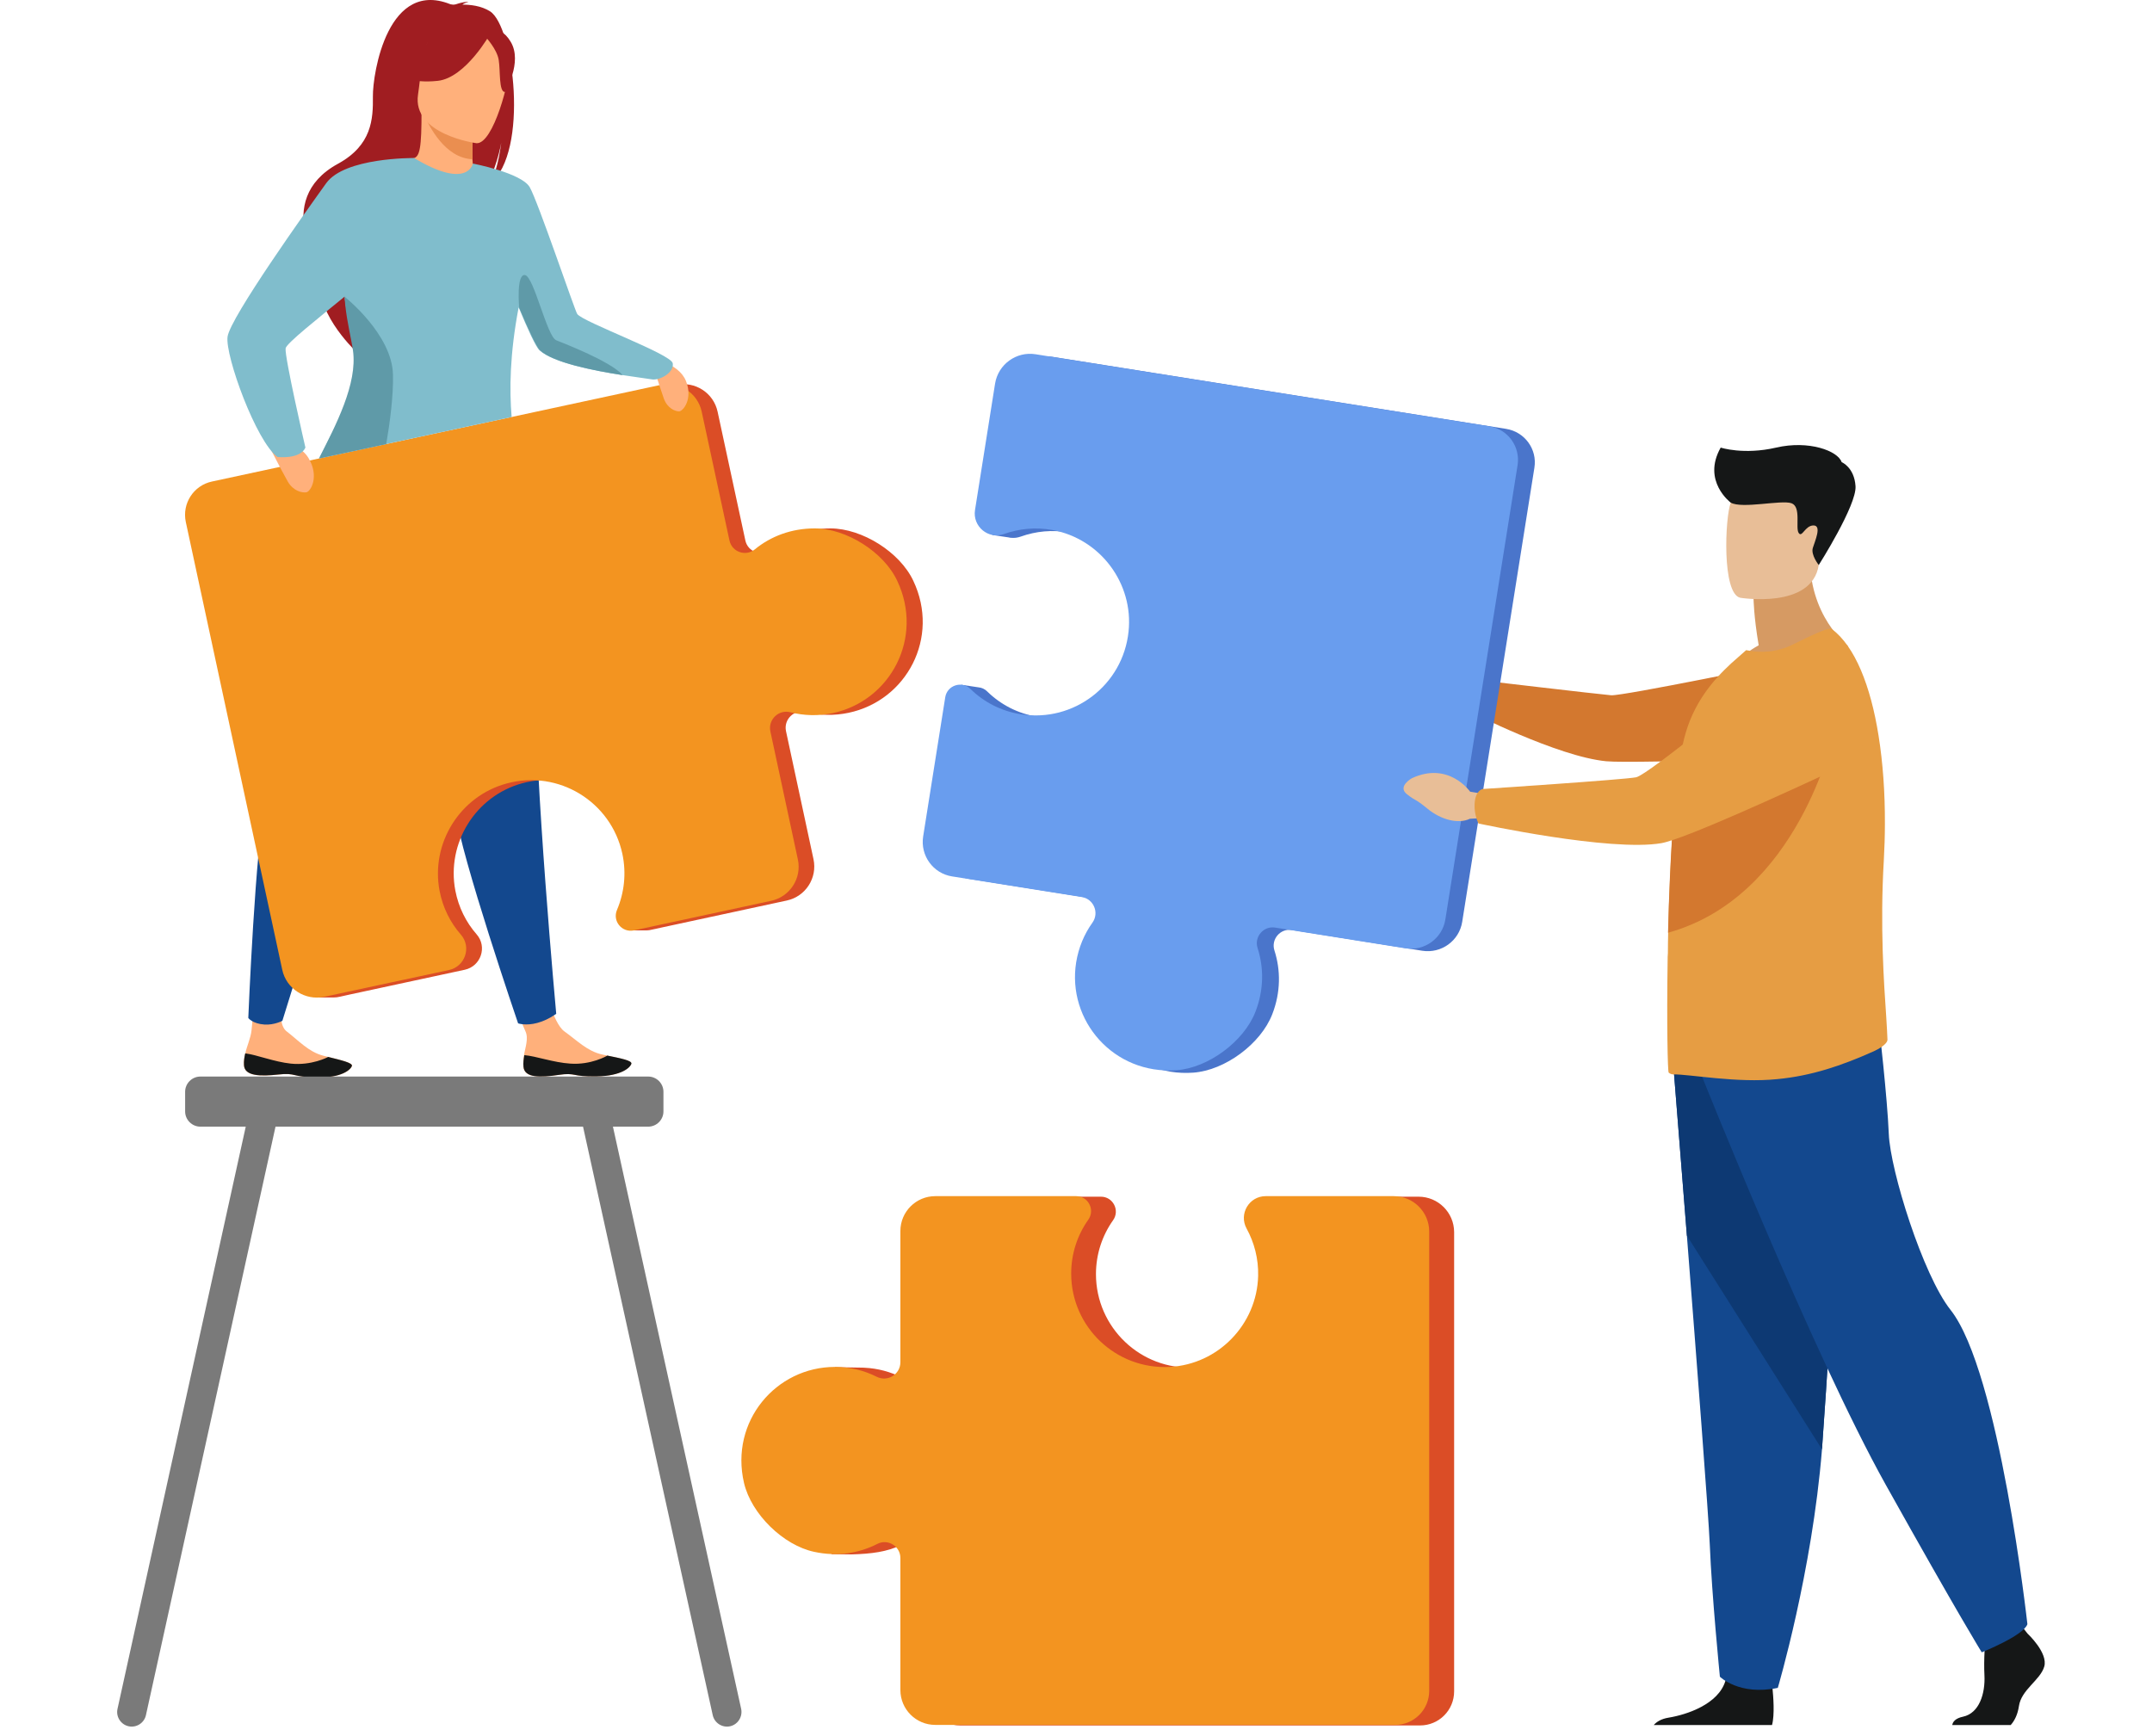
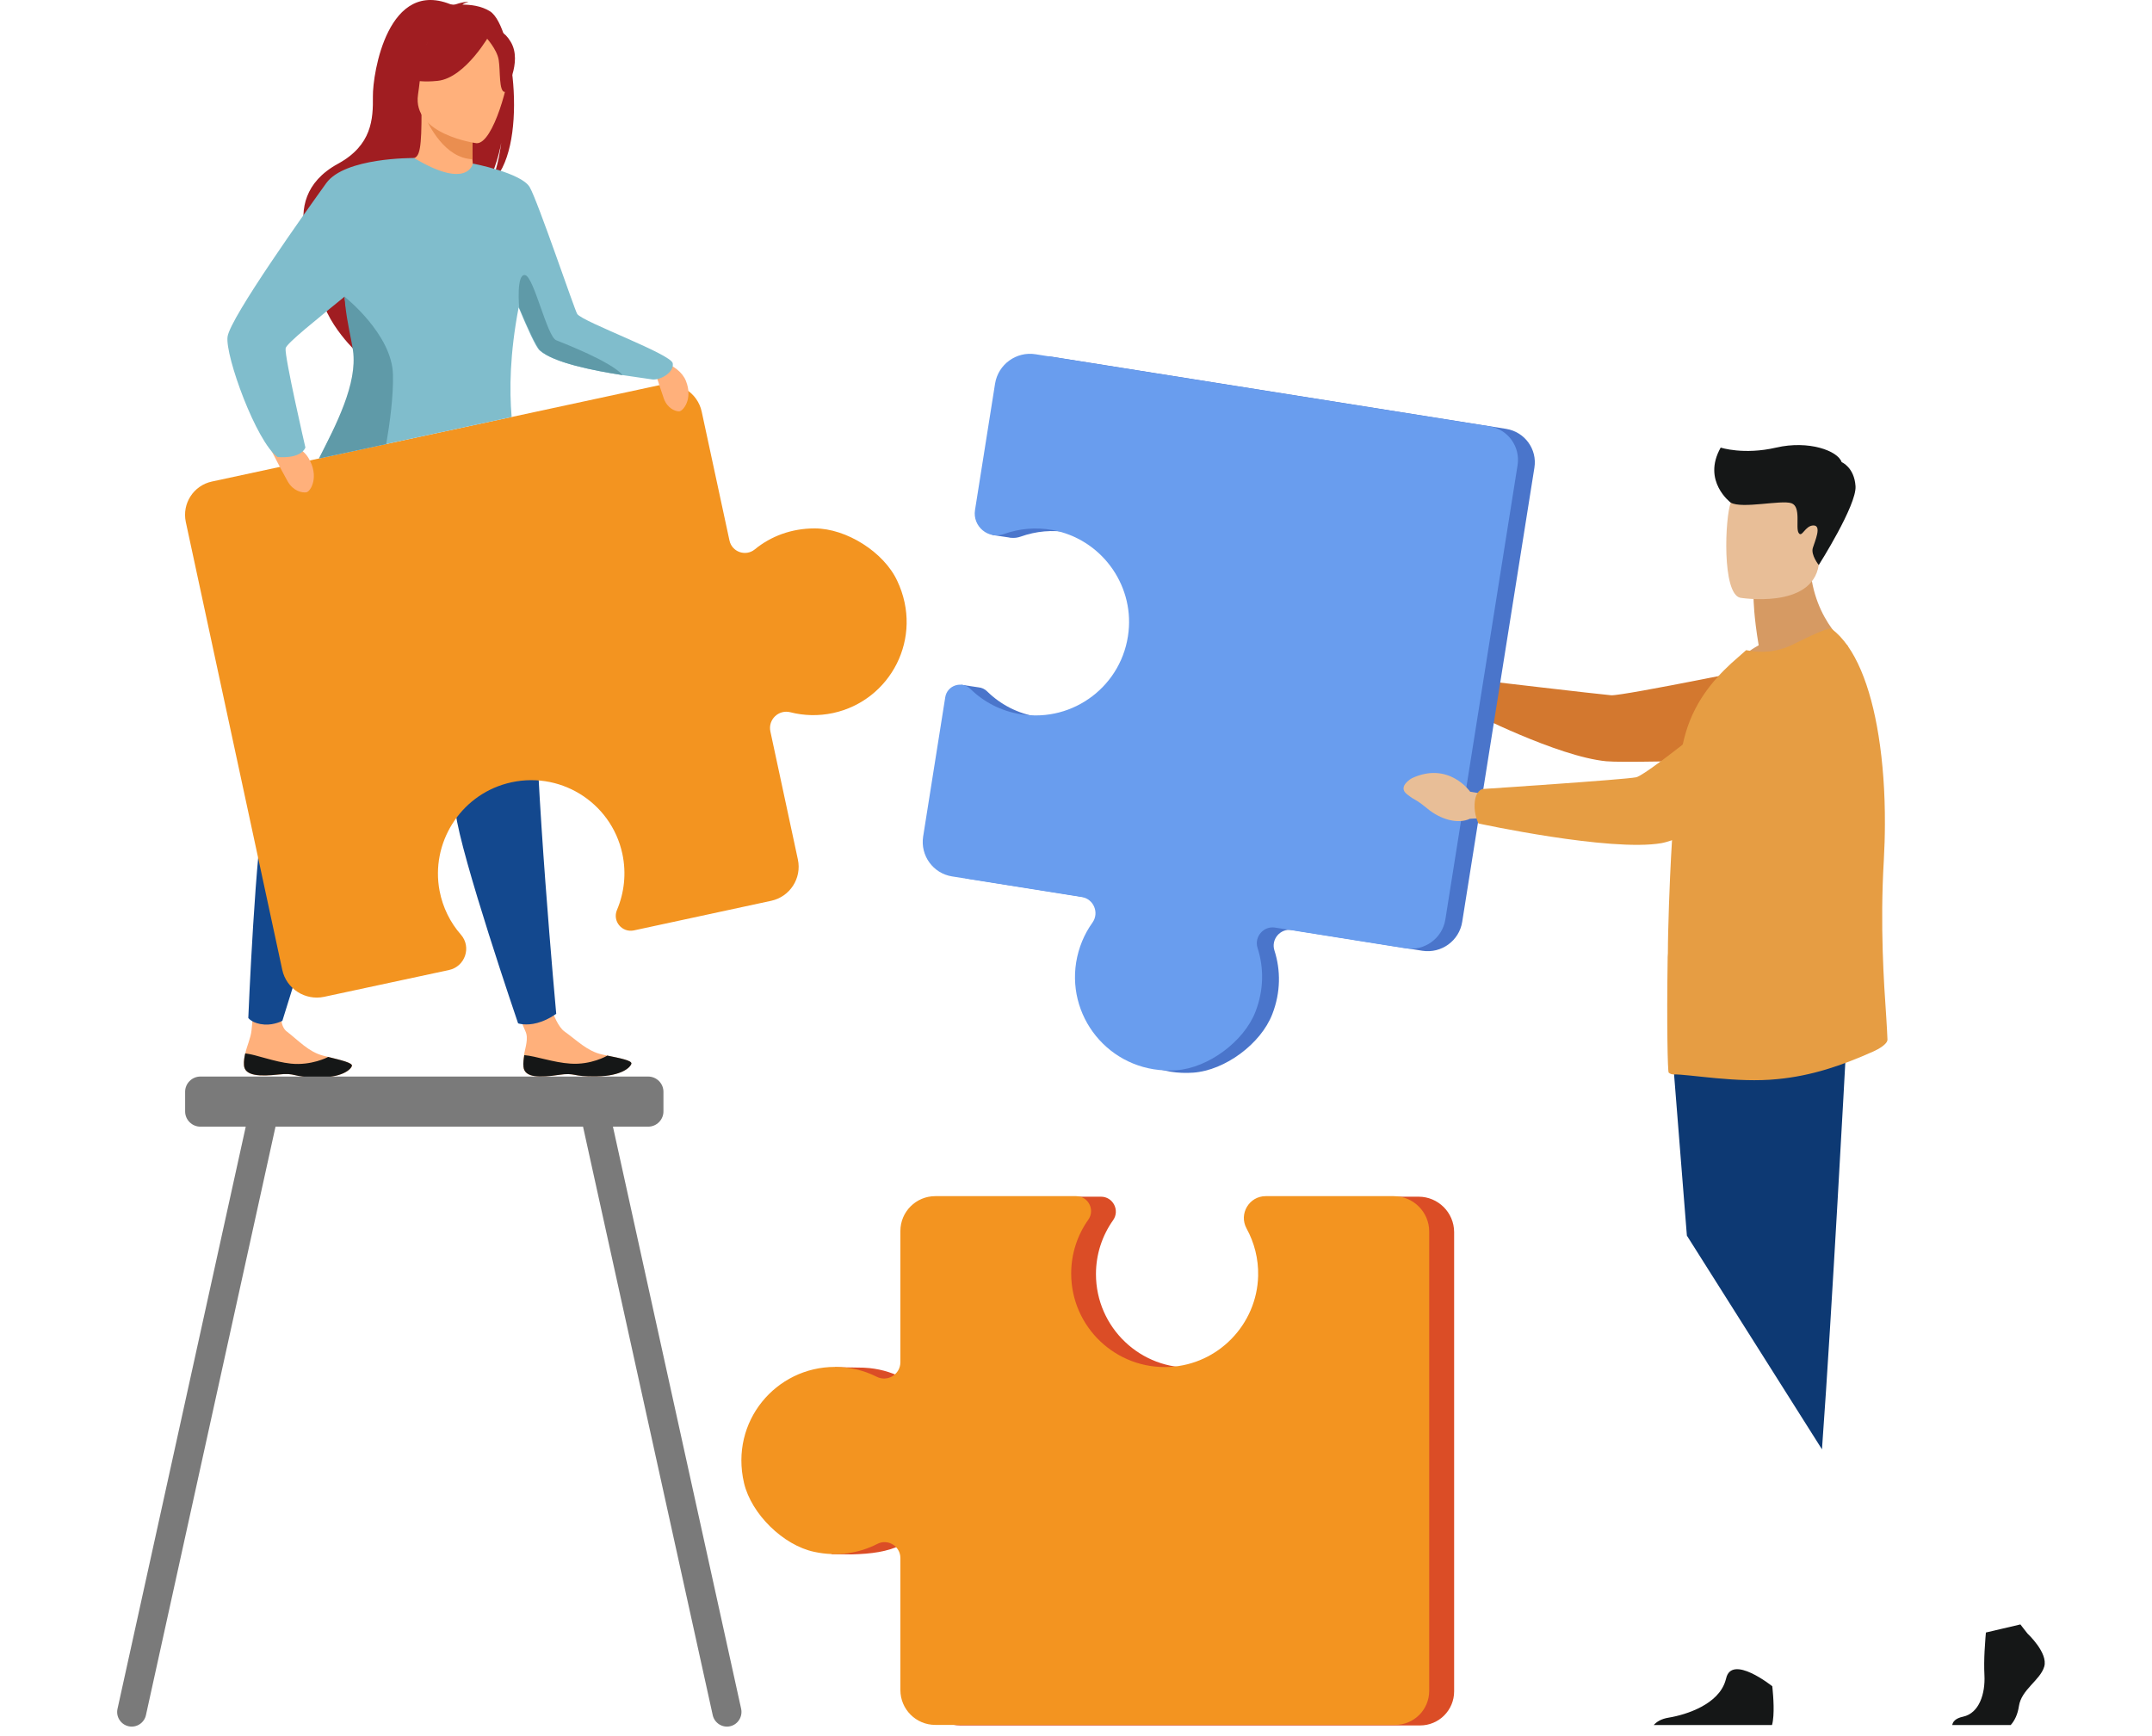
<svg xmlns="http://www.w3.org/2000/svg" width="688" height="555" viewBox="0 0 688 555" fill="none">
  <path d="M167.319 341.122C167.706 344.696 172.745 344.567 178.472 343.706C184.2 342.844 182.692 344.351 190.745 344.179C198.798 344.007 201.468 341.294 201.813 340.131C202.114 339.098 198.238 338.366 194.061 337.504C193.544 337.375 193.028 337.289 192.468 337.16C187.774 336.126 184.544 332.724 180.453 329.796C176.577 327.04 173.951 314.336 173.951 314.336L162.496 314.25C162.496 314.25 166.07 325.705 167.965 329.71C169.084 332.035 167.879 335.05 167.534 337.332C167.405 338.581 167.19 339.873 167.319 341.122Z" fill="#FFB07B" />
  <path d="M178.515 343.705C184.242 342.844 182.735 344.351 190.788 344.179C198.841 344.007 201.511 341.294 201.855 340.131C202.157 339.098 198.281 338.365 194.104 337.504L194.061 337.59C194.061 337.59 188.979 340.562 182.348 340.088C176.922 339.743 171.366 337.676 167.62 337.375C167.404 338.624 167.232 339.873 167.361 341.122C167.706 344.696 172.787 344.567 178.515 343.705Z" fill="#151717" />
  <path d="M77.961 340.562C78.22 344.137 83.258 344.223 89.029 343.577C94.756 342.931 93.249 344.395 101.302 344.524C109.355 344.653 112.111 342.027 112.541 340.864C112.886 339.83 109.01 338.969 104.876 337.936C104.359 337.806 103.843 337.677 103.326 337.548C98.675 336.342 95.574 332.811 91.612 329.753C87.823 326.825 90.924 314.767 90.924 314.767L82.268 310.676C82.268 310.676 81.062 323.122 80.416 329.409C80.158 331.993 78.866 334.577 78.435 336.816C78.091 338.022 77.875 339.271 77.961 340.562Z" fill="#FFB07B" />
  <path d="M88.986 343.575C94.713 342.929 93.206 344.394 101.259 344.523C109.312 344.652 112.068 342.025 112.499 340.862C112.843 339.829 108.967 338.968 104.833 337.934L104.79 338.02C104.79 338.02 99.579 340.776 92.991 340.087C87.608 339.527 82.096 337.245 78.392 336.814C78.134 338.02 77.918 339.269 78.005 340.561C78.177 344.135 83.258 344.178 88.986 343.575Z" fill="#151717" />
  <path d="M97.425 161.417C97.425 161.417 95.014 173.044 92.602 232.085C92.602 232.085 88.124 243.023 84.894 256.373C81.664 269.722 79.382 325.49 79.382 325.49C79.382 325.49 80.674 327.341 84.593 327.6C87.779 327.772 90.277 326.394 90.277 326.394C90.277 326.394 112.799 253.358 123.737 225.022C134.676 196.686 141.135 156.207 141.135 156.207L97.425 161.417Z" fill="#13488E" />
  <path d="M124.512 166.369C124.512 166.369 126.278 178.126 144.451 234.324C144.451 234.324 144.063 246.123 145.656 259.774C147.25 273.425 165.638 327.212 165.638 327.212C165.638 327.212 168.093 328.073 171.753 327.083C175.155 326.178 177.825 324.154 177.825 324.154C177.825 324.154 170.763 247.329 171.236 216.926C171.71 186.523 163.7 146.345 163.7 146.345L124.512 166.369Z" fill="#13488E" />
  <path d="M156.681 3.632C153.839 1.823 150.308 1.479 147.853 1.479C148.499 0.876 149.791 0.661 149.791 0.661C148.284 0.359 144.796 1.694 144.796 1.694C123.996 -7.522 119.13 23.527 119.216 30.805C119.302 38.083 118.915 46.437 108.019 52.38C86.574 64.136 103.024 87.348 103.024 87.348C99.148 98.415 113.445 112.023 113.445 112.023C113.187 106.123 140.231 68.615 154.787 60.088C158.49 55.222 160.126 46.351 160.256 45.619C159.308 52.681 157.887 56.6 156.724 58.753C169.213 48.418 164.261 8.455 156.681 3.632Z" fill="#A01D21" />
  <path d="M152.16 56.083C152.246 56.126 145.356 59.7 140.145 58.279C135.279 56.944 132.092 50.614 132.135 50.614C134.202 50.183 134.805 47.384 134.762 35.197L135.709 35.37L150.825 38.384L151.385 38.513C151.385 38.513 151.04 43.465 150.997 48.116C150.997 49.107 150.997 50.054 151.04 50.959C151.212 53.629 151.514 55.782 152.16 56.083Z" fill="#FFB07B" />
  <path d="M151.04 48.074C151.04 49.065 151.04 50.012 151.083 50.916C142.298 50.572 137.217 40.495 135.279 36.102L150.825 38.385L151.385 38.514C151.428 38.471 151.04 43.423 151.04 48.074Z" fill="#EA8E50" />
  <path d="M134.116 33.648C134.116 33.648 129.508 26.37 128.388 20.169C127.613 15.734 129.852 -0.717 146.389 1.652C146.389 1.652 151.212 2.126 155.691 5.183C159.265 7.595 164.476 12.848 158.662 27.189L157.155 32.055L134.116 33.648Z" fill="#A01D21" />
  <path d="M152.331 45.791C152.331 45.791 131.747 43.078 133.642 30.245C135.537 17.456 134.158 8.455 147.379 9.661C160.6 10.867 162.451 16.12 162.839 20.556C163.226 24.992 157.757 46.136 152.331 45.791Z" fill="#FFB07B" />
  <path d="M156.767 10.737C156.767 10.737 148.887 24.905 139.93 25.852C130.972 26.8 127.57 23.915 127.57 23.915C127.57 23.915 134.977 19.651 137.733 10.651C137.733 10.694 153.581 2.986 156.767 10.737Z" fill="#A01D21" />
  <path d="M155.218 11.771C155.218 11.771 158.921 15.733 159.438 19.178C159.998 22.58 159.438 29.384 161.419 29.427C161.419 29.427 167.189 19.867 163.271 13.364C159.137 6.474 155.218 11.771 155.218 11.771Z" fill="#A01D21" />
-   <path d="M291.987 185.705C287.681 176.533 275.666 168.997 265.546 168.954C258.053 168.954 251.464 171.494 246.383 175.672C243.454 178.04 239.062 176.49 238.287 172.786L229.415 131.617C228.124 125.632 222.224 121.799 216.195 123.091L72.836 153.968C66.98 155.216 63.233 160.987 64.482 166.887L95.315 310.073C96.177 314.164 99.191 317.265 102.938 318.428L101.043 318.944H106.598H106.641C107.33 318.944 108.019 318.858 108.708 318.686L111.809 317.997L148.585 310.073C153.753 308.954 155.863 302.709 152.375 298.747C149.016 294.915 146.604 290.135 145.571 284.752C142.685 269.55 152.073 254.478 167.016 250.43C183.639 245.908 200.434 256.287 204.008 272.909C205.343 279.153 204.611 285.398 202.285 290.867C201.381 292.977 202.113 295.216 203.663 296.465L201.51 297.499H206.463C206.85 297.499 207.238 297.456 207.625 297.412L251.55 287.938C257.536 286.647 261.369 280.747 260.077 274.718L251.292 233.807C250.474 230.018 253.919 226.702 257.665 227.649C262.015 228.769 266.666 228.898 271.316 227.908C289.834 223.989 300.6 203.878 291.987 185.705Z" fill="#DB4D26" />
  <path d="M260.464 168.954C252.971 168.954 246.383 171.494 241.301 175.672C238.373 178.04 233.98 176.49 233.205 172.786L224.334 131.617C223.042 125.632 217.142 121.799 211.113 123.091L67.755 153.968C61.898 155.216 58.151 160.987 59.4 166.887L90.234 310.073C91.526 316.145 97.555 320.021 103.627 318.729L143.547 310.159C148.714 309.04 150.824 302.795 147.336 298.834C143.977 295.001 141.566 290.221 140.532 284.838C137.647 269.636 147.035 254.564 161.978 250.516C178.6 245.994 195.395 256.373 198.969 272.995C200.304 279.24 199.572 285.484 197.247 290.953C195.74 294.527 198.84 298.274 202.63 297.499L246.555 288.025C252.541 286.733 256.373 280.833 255.081 274.804L246.296 233.894C245.478 230.104 248.923 226.788 252.67 227.736C257.019 228.855 261.67 228.984 266.321 227.994C284.709 224.032 295.432 203.921 286.862 185.748C282.599 176.533 270.584 168.954 260.464 168.954Z" fill="#F39420" />
  <path d="M208.013 114.521C208.013 114.521 216.97 115.985 219.295 121.799C221.621 127.612 218.348 131.531 217.099 131.531C215.85 131.531 213.439 130.584 212.276 127.569C211.199 124.555 208.013 114.521 208.013 114.521Z" fill="#FFB07B" />
  <path d="M84.938 140.488C84.938 140.488 94.971 140.488 98.589 146.388C102.206 152.33 99.321 157.196 97.943 157.412C96.565 157.627 93.766 157.024 92 153.967C90.191 150.866 84.938 140.488 84.938 140.488Z" fill="#FFB07B" />
  <path d="M208.272 121.282C207.367 121.109 203.492 120.636 198.539 119.861C189.41 118.439 176.706 115.899 172.443 111.98C171.28 110.903 168.61 105.047 165.811 98.286C162.969 113.186 162.839 124.641 163.572 133.339L101.991 146.603C107.287 135.923 115.426 122.703 113.919 111.98C113.359 108.018 111.163 102.549 110.345 96.434C110.259 95.917 110.216 95.4 110.173 94.841C101.517 101.946 91.569 109.784 91.311 111.377C90.923 114.004 97.641 143.115 97.641 143.115C95.962 146.948 88.727 146.129 88.727 146.129C81.923 141.263 71.932 113.746 72.75 107.674C73.569 101.559 98.33 66.849 104.316 58.538C110.259 50.356 131.877 50.528 132.393 50.528C149.619 60.863 151.169 52.294 151.169 52.294C151.169 52.294 166.672 55.265 169.342 59.83C172.012 64.438 183.725 99.19 184.544 100.396C186.266 102.937 214.559 113.186 215.076 116.157C215.592 119.172 210.812 121.798 208.272 121.282Z" fill="#80BDCC" />
  <path d="M123.48 141.996L101.991 146.604C107.331 135.967 114.35 122.703 112.843 112.067C112.283 108.105 110.991 103.368 110.346 97.253C110.302 96.65 110.173 94.884 110.173 94.884C110.173 94.884 125.375 106.856 125.633 119.818C125.805 126.493 124.643 135.278 123.48 141.996Z" fill="#5F9AA8" />
  <path d="M199.099 119.947C189.883 118.526 177.007 115.985 172.701 112.066C171.538 110.99 168.825 105.133 165.983 98.372C165.983 98.372 164.993 87.52 167.835 87.951C170.677 88.338 174.854 107.587 177.826 108.793C180.452 109.87 195.18 115.511 199.099 119.947Z" fill="#5F9AA8" />
  <path d="M653.549 532.884C652.257 537.277 646.228 540.205 645.453 545.545C645.066 548.172 644.075 550.196 642.826 551.574H624.137C624.309 550.54 625.127 549.421 627.582 548.904C632.793 547.784 634.73 541.497 634.429 535.64C634.3 533.186 634.343 530.387 634.472 527.975C634.644 524.616 634.903 521.989 634.903 521.989L645.927 519.405L647.09 520.913L648.209 522.334C648.209 522.334 654.841 528.492 653.549 532.884Z" fill="#151717" />
  <path d="M566.518 551.575H528.708C529.569 550.584 531.033 549.594 533.488 549.206C539.302 548.259 549.379 544.9 551.618 537.45C551.704 537.191 551.747 536.976 551.833 536.718C553.599 528.751 566.604 539.172 566.604 539.172C566.604 539.172 566.647 539.474 566.69 540.034C566.905 542.23 567.422 548.302 566.518 551.575Z" fill="#151717" />
-   <path d="M534.995 340.907C534.995 340.907 536.976 365.497 539.301 395.081C542.445 435.26 546.234 484.568 546.622 493.912C547.268 510.147 549.852 536.115 549.852 536.115C549.852 536.115 556.01 542.273 568.369 539.689C568.369 539.689 579.35 502.611 582.494 463.423C582.537 462.777 582.58 462.132 582.623 461.486C585.551 421.566 590.073 337.505 590.073 337.505L534.995 340.907Z" fill="#13488E" />
  <path d="M534.995 340.907C534.995 340.907 536.976 365.497 539.301 395.081L582.494 463.423C582.537 462.777 582.58 462.132 582.623 461.486C585.551 421.566 590.073 337.505 590.073 337.505L534.995 340.907Z" fill="#0D3973" />
-   <path d="M543.994 343.835C543.994 343.835 579.522 432.934 602.905 474.792C626.289 516.65 633.566 528.32 633.566 528.32C633.566 528.32 646.959 522.98 648.165 519.319C648.165 519.319 639.208 438.489 623.576 418.809C614.748 407.655 604.326 374.281 603.853 362.568C603.379 350.898 600.709 327.772 600.709 327.772L543.994 343.835Z" fill="#13488E" />
  <path d="M562.255 206.332C560.662 196.987 560.619 191.475 560.619 191.475L578.662 176.963C577.973 196.944 590.806 206.548 590.806 206.548C590.806 206.548 566.777 218.39 552.91 213.998C552.867 213.955 556.269 209.605 562.255 206.332Z" fill="#D69A63" />
  <path d="M556.355 191.131C556.355 191.131 579.308 194.921 581.461 180.624C583.615 166.326 588.007 157.154 573.452 154.096C558.896 151.039 555.236 156.077 553.341 160.685C551.489 165.336 550.456 189.796 556.355 191.131Z" fill="#E8BE97" />
  <path d="M475.827 220.673L470.96 217.658C470.96 217.658 464.888 208.658 454.467 214.256C454.467 214.256 450.333 216.883 453.132 219.08C455.888 221.276 455.156 220.027 458.989 223.214C462.821 226.4 467.774 227.52 470.96 225.797L475.051 225.41L475.827 220.673Z" fill="#A16D3C" />
  <path d="M470.013 221.62C471.262 217.702 471.865 217.357 471.865 217.357C471.865 217.357 511.355 222.008 515.101 222.309C518.805 222.568 570.524 211.931 570.524 211.931L594.941 241.559C594.941 241.559 522.982 244.272 513.551 243.411C497.962 241.946 469.755 227.477 469.755 227.477C469.755 227.477 469.023 224.678 470.013 221.62Z" fill="#D3782F" />
  <path d="M603.424 332.337C603.51 333.888 600.324 335.567 598.989 336.17C588.696 340.778 579.093 344.008 568.241 345.041C555.365 346.376 540.164 343.448 534.953 343.534C534.393 343.534 533.919 343.319 533.489 342.974C533.144 342.716 532.843 326.997 533.144 307.145C533.144 306.37 533.144 305.552 533.23 304.777V304.518C533.23 302.451 533.274 300.341 533.317 298.231C533.446 292.46 533.661 286.475 533.919 280.575C534.307 271.876 534.824 263.306 535.513 255.727C536.245 247.804 537.192 240.956 538.441 236.09C541.24 224.894 547.614 217.53 553.47 212.104L558.25 207.884C563.03 208.874 568.112 208.573 573.193 206.075C578.706 203.362 584.648 200.434 585.639 201.123C593.046 206.678 598.041 219.252 600.582 235.229C601.96 243.842 602.649 253.402 602.606 263.436C602.606 267.268 602.477 271.187 602.261 275.106C601.013 296.207 602.305 314.509 603.037 325.189C603.209 328.203 603.381 330.658 603.424 332.337Z" fill="#E69D43" />
  <path d="M481.511 137.129L336.473 114.09C330.315 113.099 324.501 117.32 323.51 123.478L317.094 163.915C316.793 165.766 317.266 171.063 317.266 171.063L322.477 171.838C322.778 171.924 323.08 171.967 323.381 171.967C324.329 172.054 325.319 171.924 326.31 171.58C331.133 169.857 336.43 169.298 341.856 170.288C357.143 173.087 367.823 187.341 366.187 202.758C364.378 219.94 348.617 231.869 331.779 229.199C325.448 228.209 319.893 225.28 315.63 221.103C314.812 220.285 313.821 219.854 312.788 219.768L307.319 218.95L300.515 268.258C299.567 274.33 303.701 280.057 309.773 281.005L351.2 287.593C355.033 288.196 356.885 292.632 354.645 295.775C352.019 299.436 350.21 303.742 349.435 308.479C346.463 327.083 361.406 344.437 381.517 342.973C391.637 342.241 403.092 333.758 406.752 324.284C409.465 317.307 409.465 310.202 407.441 303.914C406.279 300.34 409.336 296.766 413.04 297.369L454.725 304.001C460.797 304.948 466.525 300.814 467.472 294.742L490.554 149.531C491.502 143.632 487.454 138.076 481.511 137.129Z" fill="#4A75CB" />
-   <path d="M586.156 234.798C586.156 234.798 575.045 286.69 533.273 298.231C533.403 292.461 533.618 286.475 533.876 280.575C534.264 271.876 534.781 263.306 535.47 255.727C536.202 255.34 536.934 255.038 537.537 254.823C551.748 250.172 586.156 234.798 586.156 234.798Z" fill="#D3782F" />
  <path d="M401.369 323.509C404.082 316.532 404.082 309.427 402.058 303.14C400.895 299.565 403.953 295.991 407.656 296.594L449.342 303.226C455.414 304.173 461.141 300.039 462.089 293.967L485.171 148.756C486.118 142.814 482.07 137.215 476.128 136.311L331.089 113.272C324.931 112.282 319.118 116.502 318.127 122.66L311.711 163.097C310.893 168.307 315.974 172.571 320.926 170.762C325.749 169.039 331.046 168.48 336.472 169.47C351.76 172.269 362.44 186.523 360.803 201.94C358.995 219.122 343.233 231.051 326.395 228.381C320.065 227.391 314.51 224.462 310.247 220.285C307.49 217.572 302.797 219.122 302.194 222.955L295.131 267.483C294.184 273.555 298.318 279.282 304.39 280.23L345.817 286.818C349.65 287.421 351.501 291.857 349.262 295.001C346.635 298.661 344.827 302.967 344.051 307.704C341.08 326.308 356.023 343.662 376.134 342.198C386.297 341.466 397.709 332.983 401.369 323.509Z" fill="#699DEE" />
  <path d="M475.956 254.133L470.013 253.143C470.013 253.143 463.209 243.324 451.366 248.837C451.366 248.837 446.672 251.463 449.773 253.918C452.874 256.373 452.055 255.038 456.362 258.569C460.668 262.143 466.266 263.564 469.927 261.799L474.578 261.54L475.956 254.133Z" fill="#E8BE97" />
  <path d="M471.432 257.148C471.605 252.755 473.973 252.282 473.973 252.282C473.973 252.282 519.147 249.31 523.066 248.535C526.985 247.76 562.943 217.96 562.943 217.96C562.943 217.96 576.852 205.471 586.628 209.692C595.111 213.352 597.738 220.587 598.169 227.262C598.685 235.185 594.207 242.592 587.015 245.951C570.866 253.487 538.526 268.301 531.162 269.593C514.798 272.435 472.681 263.306 472.681 263.306C472.681 263.306 471.26 260.593 471.432 257.148Z" fill="#E69D43" />
  <path d="M553.34 160.728C553.34 160.728 544.039 153.838 550.111 143.115C550.111 143.115 557.432 145.526 567.853 143.115C578.274 140.703 587.576 144.148 588.782 147.766C588.782 147.766 592.83 149.402 593.217 155.474C593.605 161.546 581.461 180.666 581.461 180.666C581.461 180.666 578.877 177.436 579.566 175.197C580.255 172.958 582.495 168.006 579.782 168.006C577.069 168.006 576.121 172.054 575.045 170.417C573.925 168.781 575.949 162.02 572.719 160.9C569.446 159.78 557.001 162.752 553.34 160.728Z" fill="#151717" />
  <path d="M236.953 546.406L195.956 360.242H207.239C209.909 360.242 212.105 358.046 212.105 355.376V349.089C212.105 346.419 209.909 344.223 207.239 344.223H64.052C61.382 344.223 59.186 346.419 59.186 349.089V355.376C59.186 358.046 61.382 360.242 64.052 360.242H78.565L37.568 546.406C37.008 548.904 38.602 551.402 41.099 551.962C43.597 552.521 46.095 550.928 46.654 548.43L88.082 360.242H186.396L227.866 548.43C228.426 550.928 230.924 552.521 233.421 551.962C235.919 551.402 237.469 548.904 236.953 546.406Z" fill="#7A7A7A" />
  <path d="M453.52 382.635H412.566C407.27 382.635 403.911 388.32 406.451 392.971C408.906 397.449 400.207 436.249 381.905 437.24C364.68 438.187 350.382 424.45 350.382 407.397C350.382 400.98 352.407 395.038 355.852 390.171C358.091 387.028 355.852 382.635 351.976 382.635H306.931C300.773 382.635 295.778 387.631 295.778 393.789C295.778 393.789 291.687 442.149 288.242 440.427C284.667 438.618 280.663 437.541 276.442 437.326H276.399C275.882 437.283 275.409 437.283 274.892 437.283C274.375 437.283 266.968 437.154 266.968 437.154L265.849 496.926L272.308 497.012C278.423 496.84 283.763 496.237 288.457 493.826C291.816 492.103 295.821 494.558 295.821 498.347V540.55C295.821 546.708 300.816 551.703 306.974 551.703H453.994C460.022 551.703 464.889 546.837 464.889 540.808V393.918C464.846 387.674 459.764 382.635 453.52 382.635Z" fill="#DB4D26" />
  <path d="M260.294 496.193C267.615 497.787 274.634 496.667 280.491 493.653C283.85 491.93 287.855 494.385 287.855 498.174V540.377C287.855 546.535 292.85 551.53 299.008 551.53H446.027C452.056 551.53 456.922 546.664 456.922 540.635V393.788C456.922 387.544 451.841 382.462 445.597 382.462H404.643C399.346 382.462 395.987 388.147 398.528 392.798C400.983 397.276 402.361 402.444 402.232 407.956C401.844 423.459 389.485 436.249 373.982 437.067C356.756 437.971 342.459 424.277 342.459 407.224C342.459 400.808 344.483 394.865 347.928 389.999C350.168 386.855 347.928 382.462 344.053 382.462H299.008C292.85 382.462 287.855 387.458 287.855 393.616V435.56C287.855 439.436 283.764 441.976 280.275 440.211C276.27 438.187 271.749 437.067 266.926 437.067C248.064 437.067 233.293 454.508 237.858 474.145C240.183 484.093 250.389 494.083 260.294 496.193Z" fill="#F39420" />
</svg>